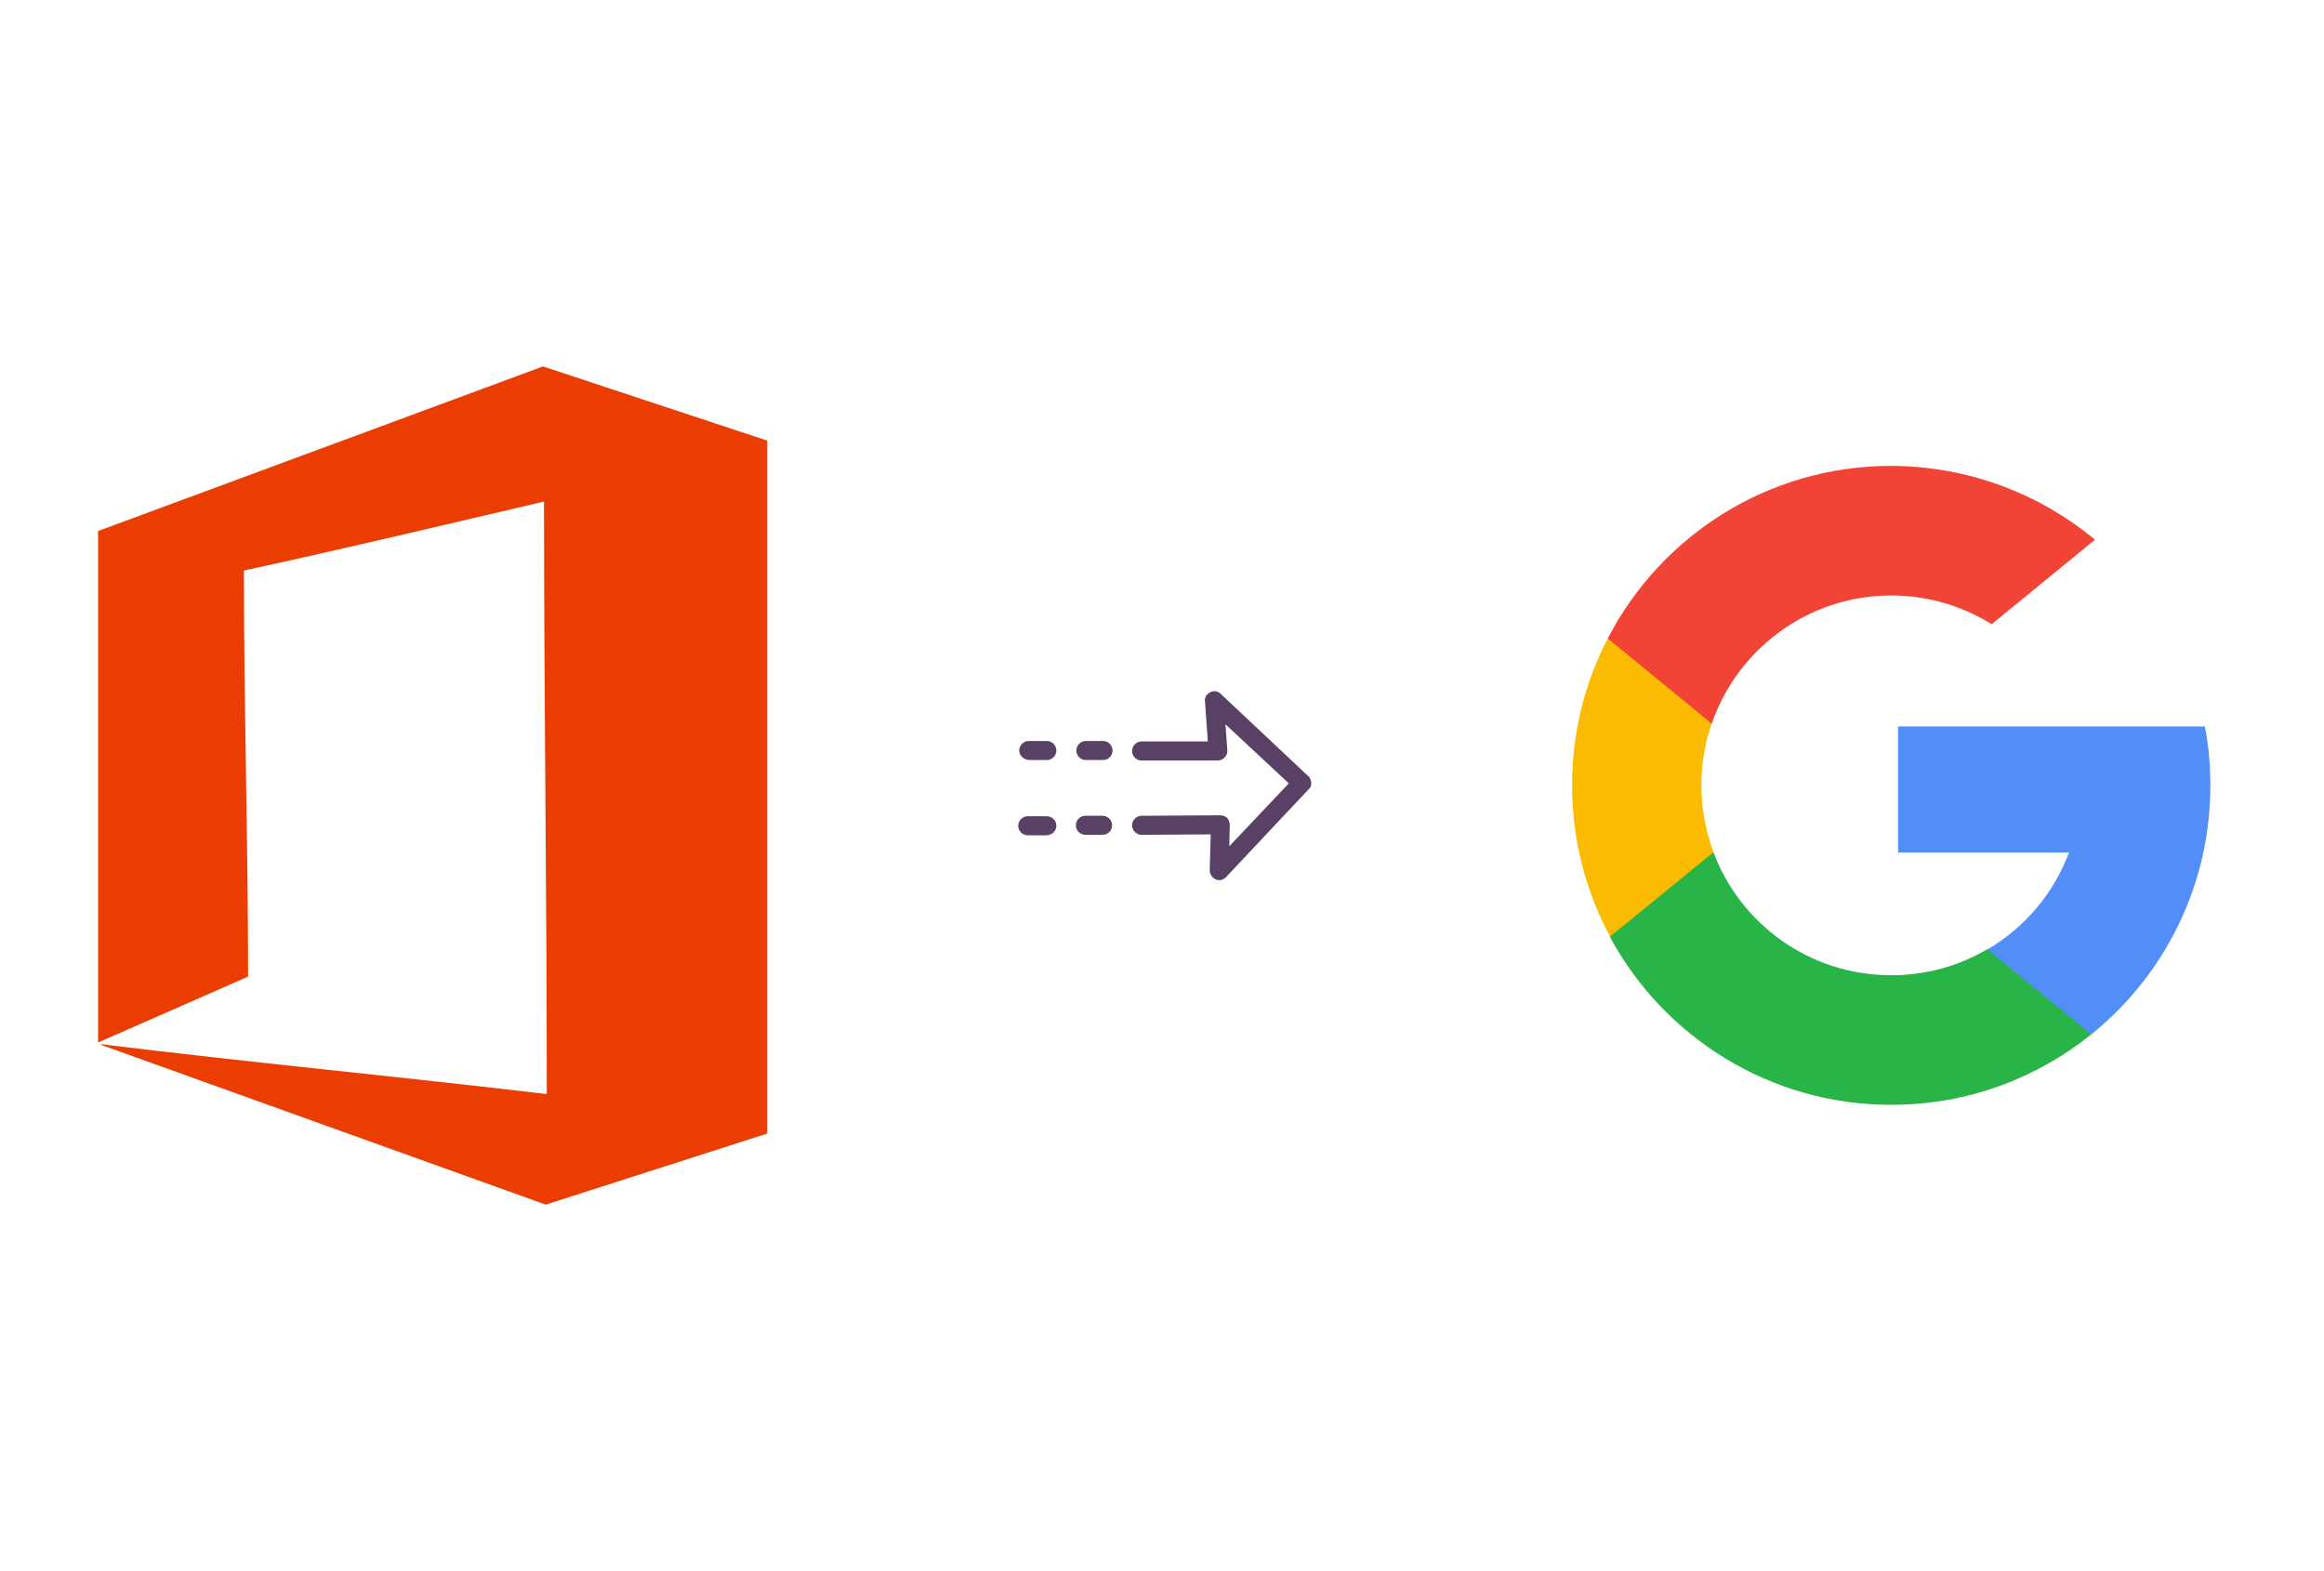
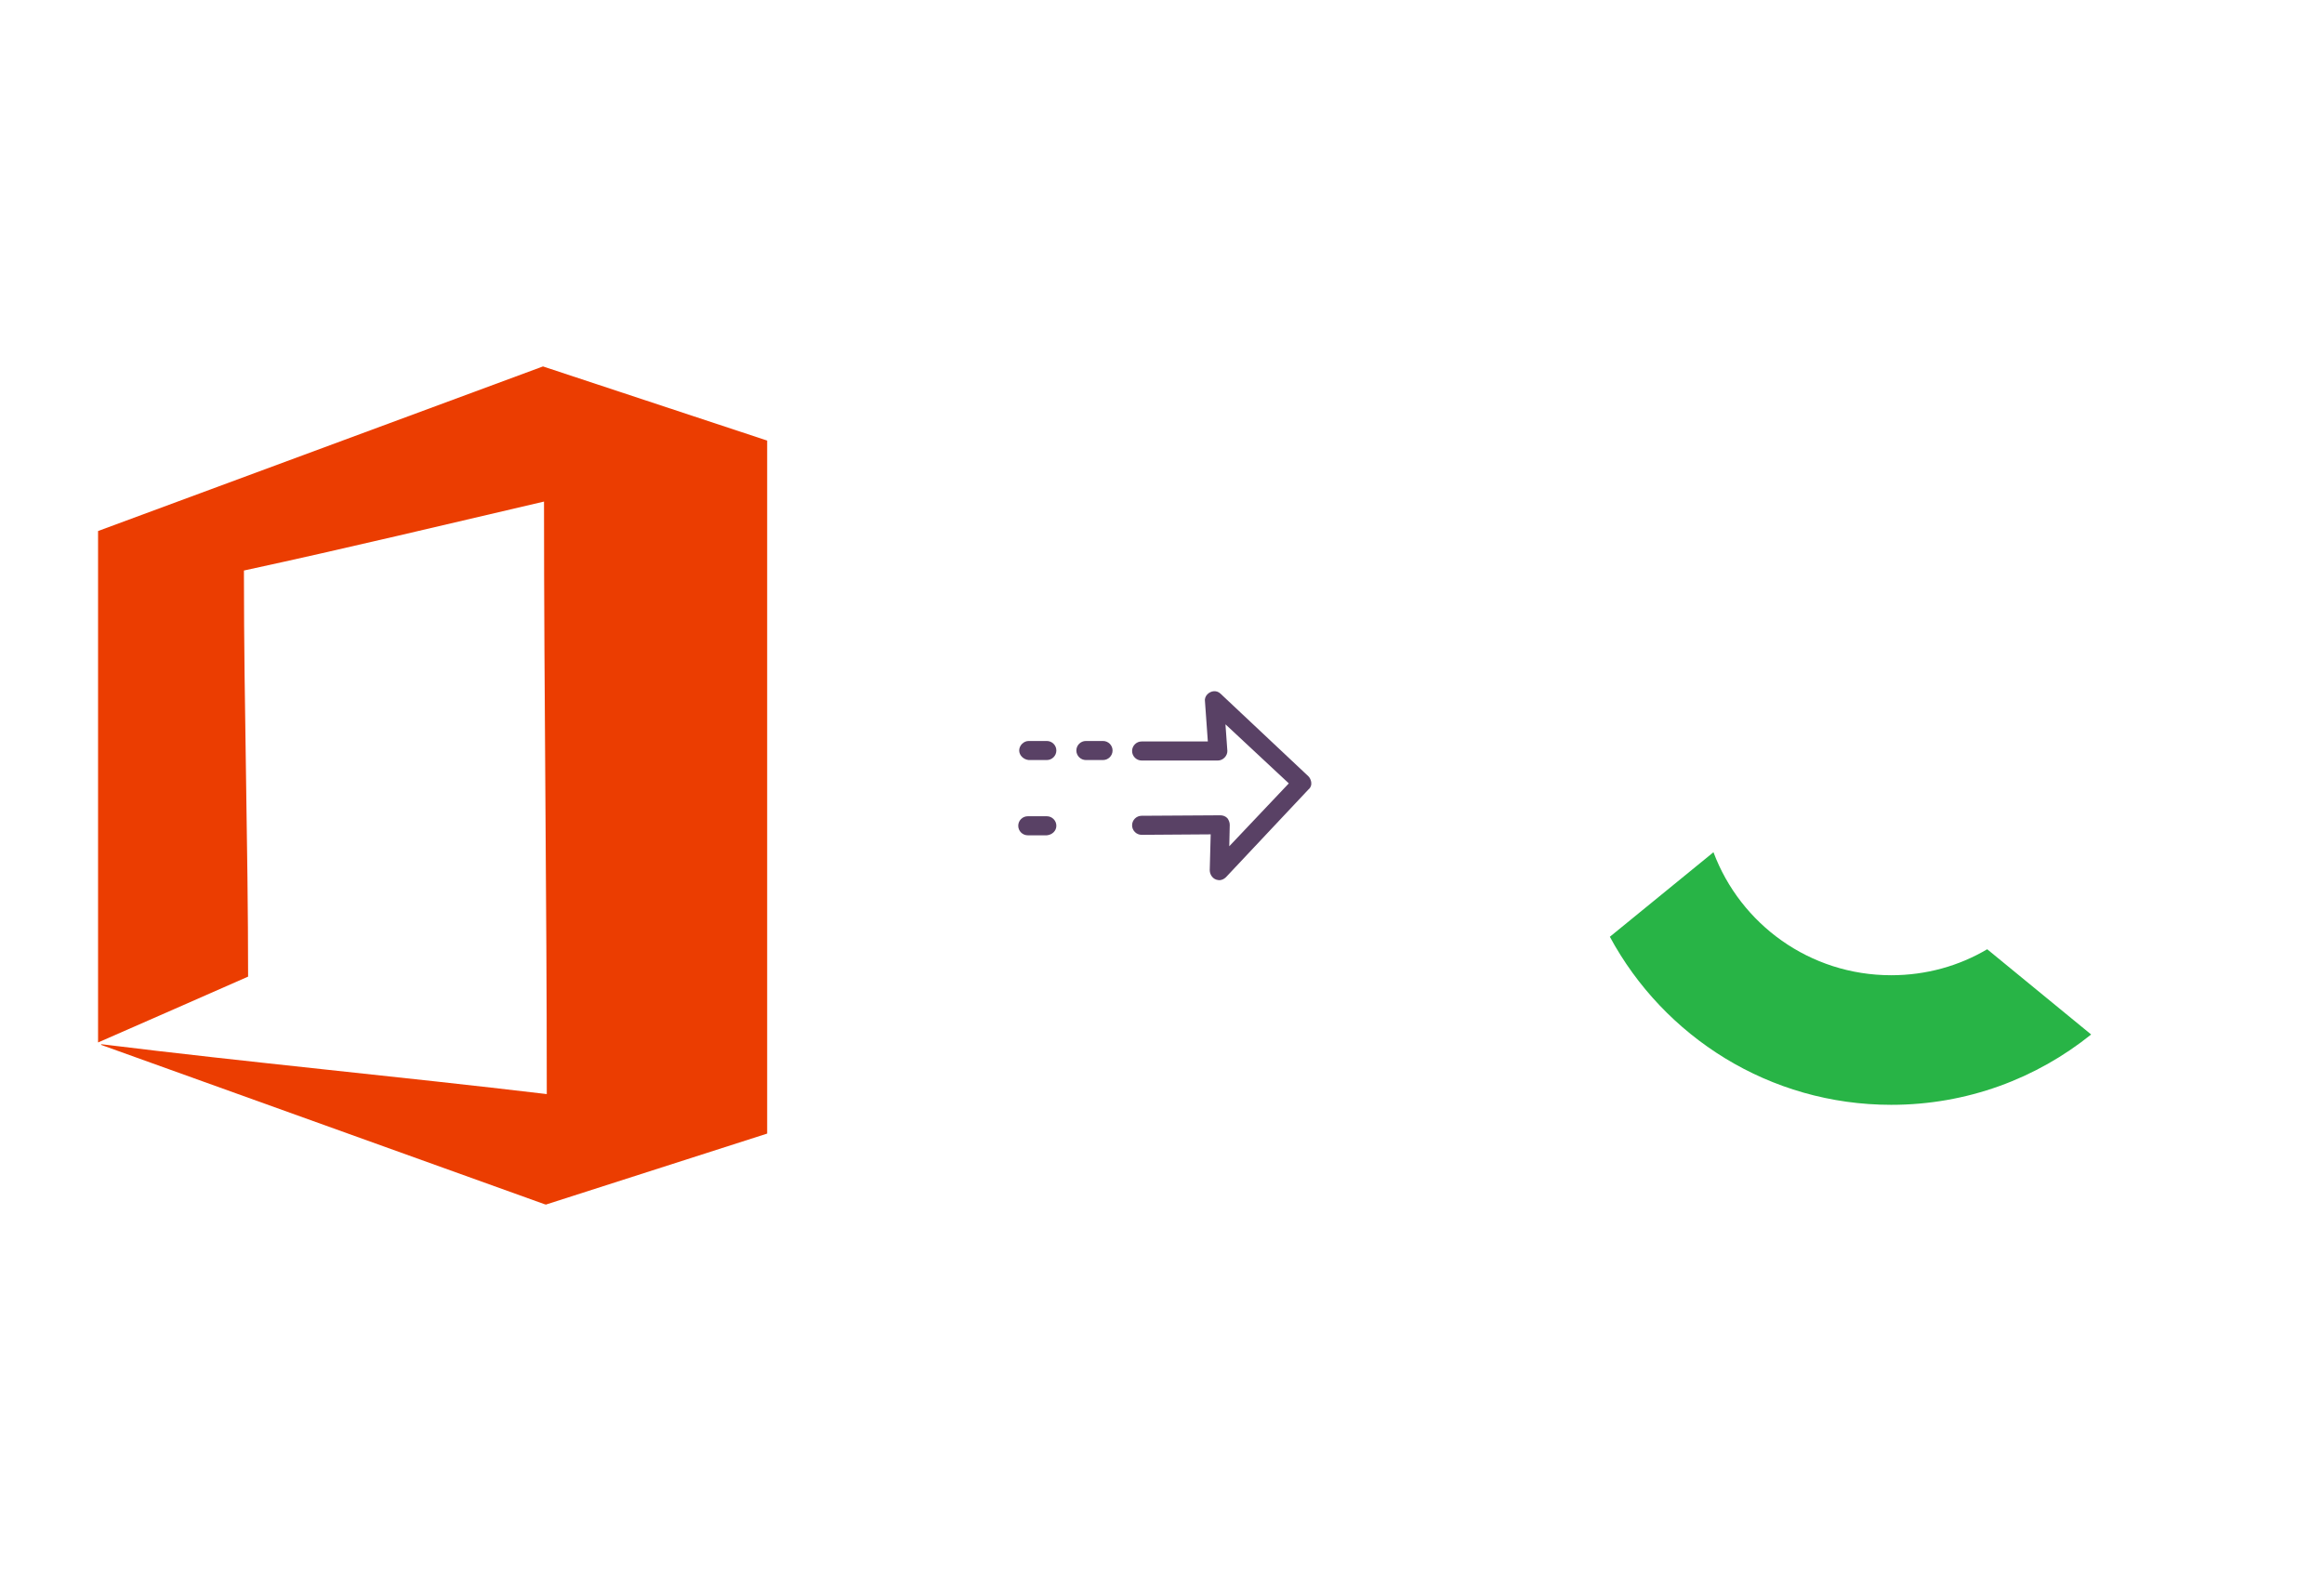
<svg xmlns="http://www.w3.org/2000/svg" x="0" y="0" width="392" height="265" xml="http://www.w3.org/XML/1998/namespace" version="1.1">
  <svg x="246" y="57" width="146" height="151" viewBox="0, 0, 249.8, 257.7" xml:space="preserve" id="Layer_1" enable-background="new 0 0 249.8 257.7" version="1.1">
    <g>
-       <path d="M73.6 148.1 L67.2 172 L43.8 172.5 C36.8 159.5 32.8 144.6 32.8 128.8 C32.8 113.5 36.5 99.1 43.1 86.4 L43.1 86.4 L64 90.2 L73.1 110.9 C71.2 116.5 70.1 122.5 70.1 128.7 C70.1 135.6 71.4 142.1 73.6 148.1 z" style="fill:#FBBB00;" />
-       <path d="M215.4 111.7 C216.5 117.3 217 123 217 128.9 C217 135.5 216.3 141.9 215 148.1 C210.5 169.2 198.8 187.7 182.6 200.7 L182.6 200.7 L156.3 199.4 L152.6 176.2 C163.4 169.9 171.8 160 176.2 148.2 L126.9 148.2 L126.9 111.8 L176.9 111.8 L215.4 111.8 L215.4 111.7 z" style="fill:#518EF8;" />
      <path d="M182.6 200.7 L182.6 200.7 C166.8 213.4 146.8 221 124.9 221 C89.8 221 59.3 201.4 43.7 172.5 L73.6 148.1 C81.4 168.9 101.4 183.6 124.9 183.6 C135 183.6 144.5 180.9 152.6 176.1 L182.6 200.7 z" style="fill:#28B446;" />
-       <path d="M183.7 57.9 L153.9 82.3 C145.5 77.1 135.6 74 124.9 74 C100.9 74 80.5 89.5 73.1 111 L43.1 86.4 L43.1 86.4 C58.4 56.8 89.3 36.6 124.9 36.6 C147.3 36.7 167.8 44.7 183.7 57.9 z" style="fill:#F14336;" />
    </g>
  </svg>
  <svg x="146" y="82" width="101" height="101" viewBox="0, 0, 68, 125.7" xml:space="preserve" id="Layer_1#1" enable-background="new 0 0 68 125.7" version="1.1">
    <g>
      <path d="M5.4 57.5 L9.2 57.5 C10.3 57.5 11.2 56.6 11.2 55.5 L11.2 55.5 C11.2 54.4 10.3 53.5 9.2 53.5 L5.4 53.5 C4.9 53.5 4.4 53.7 4 54.1 C3.6 54.5 3.4 55 3.4 55.5 C3.4 56.5 4.3 57.4 5.4 57.5 z" style="fill:#594165;" />
-       <path d="M22.9 71.2 L22.9 71.2 C22.9 70.1 22 69.2 20.9 69.2 L17.3 69.2 C16.2 69.2 15.3 70.1 15.3 71.2 L15.3 71.2 C15.3 72.3 16.2 73.2 17.3 73.2 L20.9 73.2 C22 73.2 22.9 72.3 22.9 71.2 z" style="fill:#594165;" />
      <path d="M15.4 55.5 L15.4 55.5 C15.4 56.6 16.3 57.5 17.4 57.5 L21 57.5 C22.1 57.5 23 56.6 23 55.5 L23 55.5 C23 54.4 22.1 53.5 21 53.5 L17.4 53.5 C16.3 53.5 15.4 54.4 15.4 55.5 z" style="fill:#594165;" />
      <path d="M64.7 62.1 L64.7 62.1 C64.6 61.6 64.4 61.2 64.1 60.9 L45.7 43.6 C44.9 42.8 43.7 42.9 42.9 43.7 C42.5 44.1 42.3 44.7 42.4 45.2 L43 53.6 L29.1 53.6 C28 53.6 27.1 54.5 27.1 55.6 L27.1 55.6 C27.1 56.7 28 57.6 29.1 57.6 L45.1 57.6 C45.1 57.6 45.1 57.6 45.1 57.6 C45.6 57.6 46.1 57.4 46.5 57 C46.9 56.6 47.1 56.1 47.1 55.6 L46.7 50 L60 62.4 L47.5 75.6 L47.6 71.1 C47.6 70.6 47.4 70.1 47.1 69.7 C46.7 69.3 46.2 69.1 45.6 69.1 L29.1 69.2 C28 69.2 27.1 70.1 27.1 71.2 L27.1 71.2 C27.1 72.3 28 73.2 29.1 73.2 L43.6 73.1 L43.4 80.6 C43.4 81.6 44.1 82.6 45.2 82.7 C45.8 82.8 46.4 82.5 46.8 82.1 L64.1 63.7 C64.6 63.3 64.8 62.7 64.7 62.1 z" style="fill:#594165;" />
      <path d="M11.2 71.3 C11.2 70.2 10.3 69.3 9.2 69.3 L5.2 69.3 C4.1 69.3 3.2 70.2 3.2 71.3 C3.2 72.4 4.1 73.3 5.2 73.3 L9.2 73.3 C10.3 73.2 11.2 72.4 11.2 71.3 L11.2 71.3 z" style="fill:#594165;" />
    </g>
  </svg>
  <svg x="0" y="57" width="146" height="151" viewBox="0, 0, 249.8, 257.7" xml:space="preserve" id="Layer_1#2" enable-background="new 0 0 249.8 257.7" version="1.1">
    <path d="M156.7 7.9 L28.3 55.4 L28.3 203 C28.5 202.9 28.8 202.8 29 202.7 C43.2 196.5 57.5 190.2 71.6 184 C71.6 146.2 70.4 106.1 70.4 68.3 C70.4 67.8 70.4 67.4 70.4 66.8 C100.9 60.2 128.6 53.5 157 46.9 C157 103.7 157.8 161 157.8 217.9 C114.9 212.8 72.2 208.8 29.2 203.5 C29.2 203.6 29.2 203.6 29.2 203.7 C29.6 203.8 29.9 204 30.3 204.1 C72.6 219.3 114.9 234.5 157.2 249.7 C157.3 249.7 157.4 249.7 157.5 249.8 L221.4 229.3 L221.4 29.3 L156.7 7.9 z" style="fill:#EB3D01;" />
  </svg>
</svg>